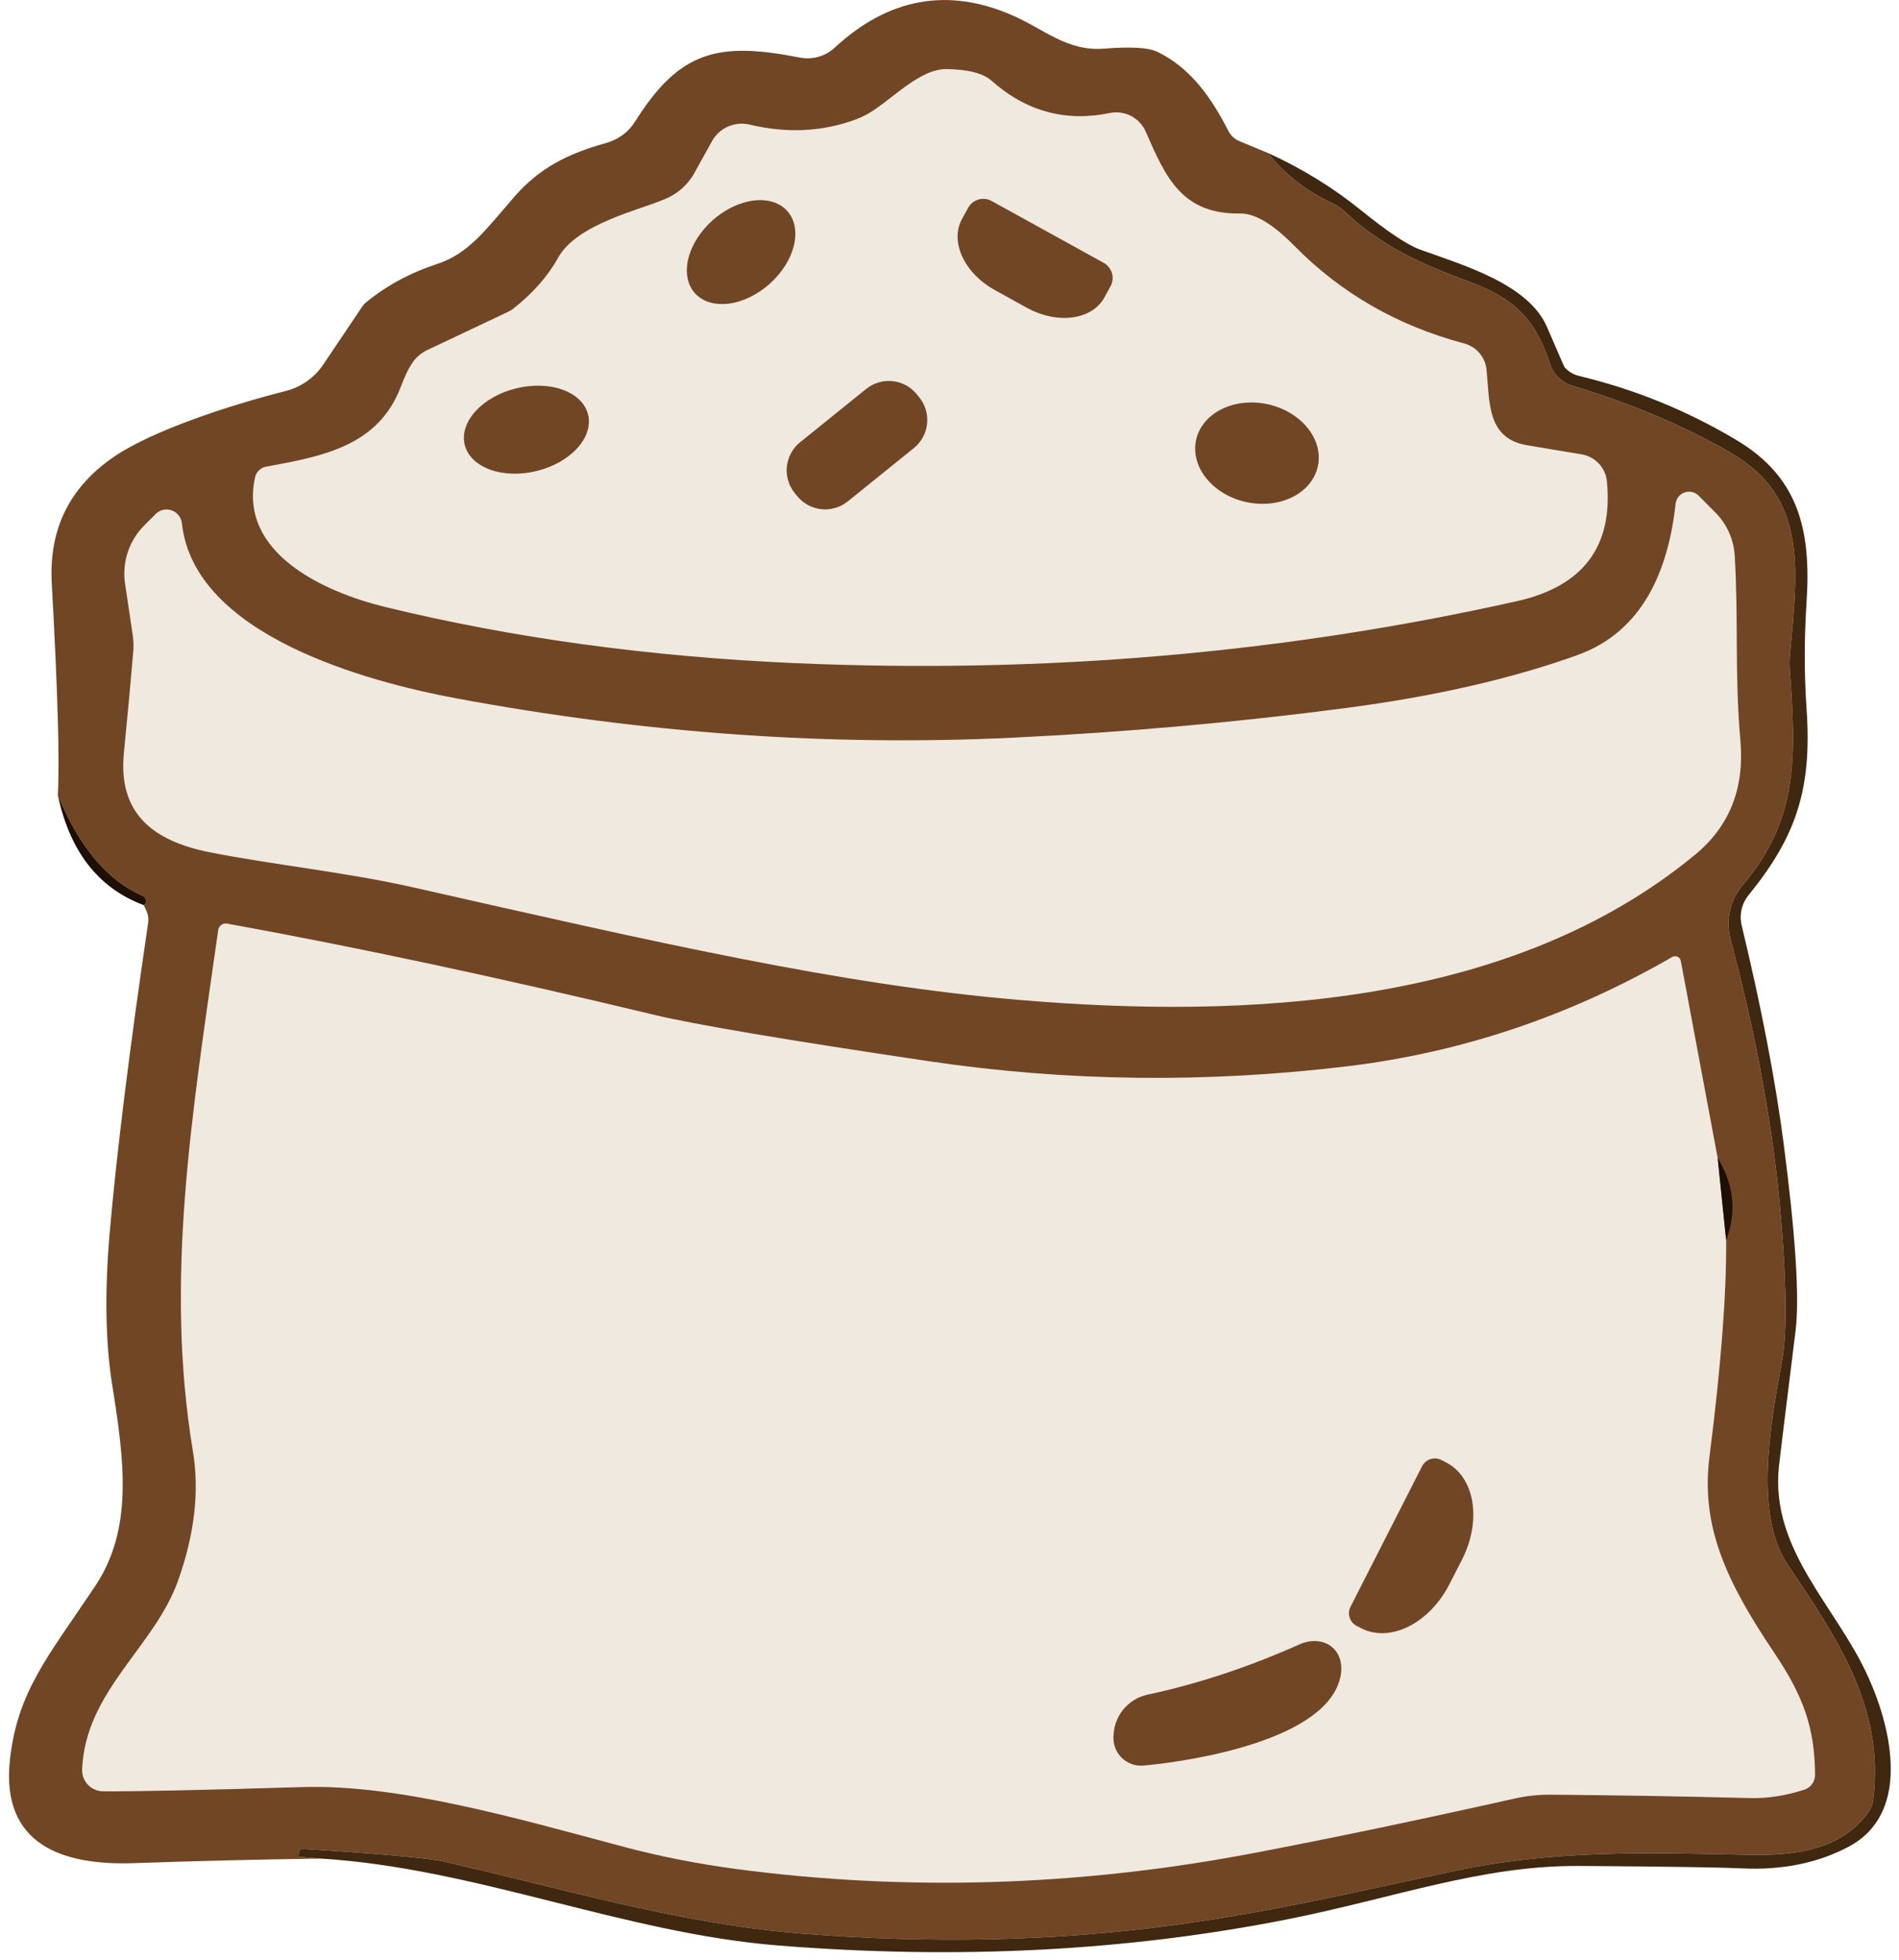
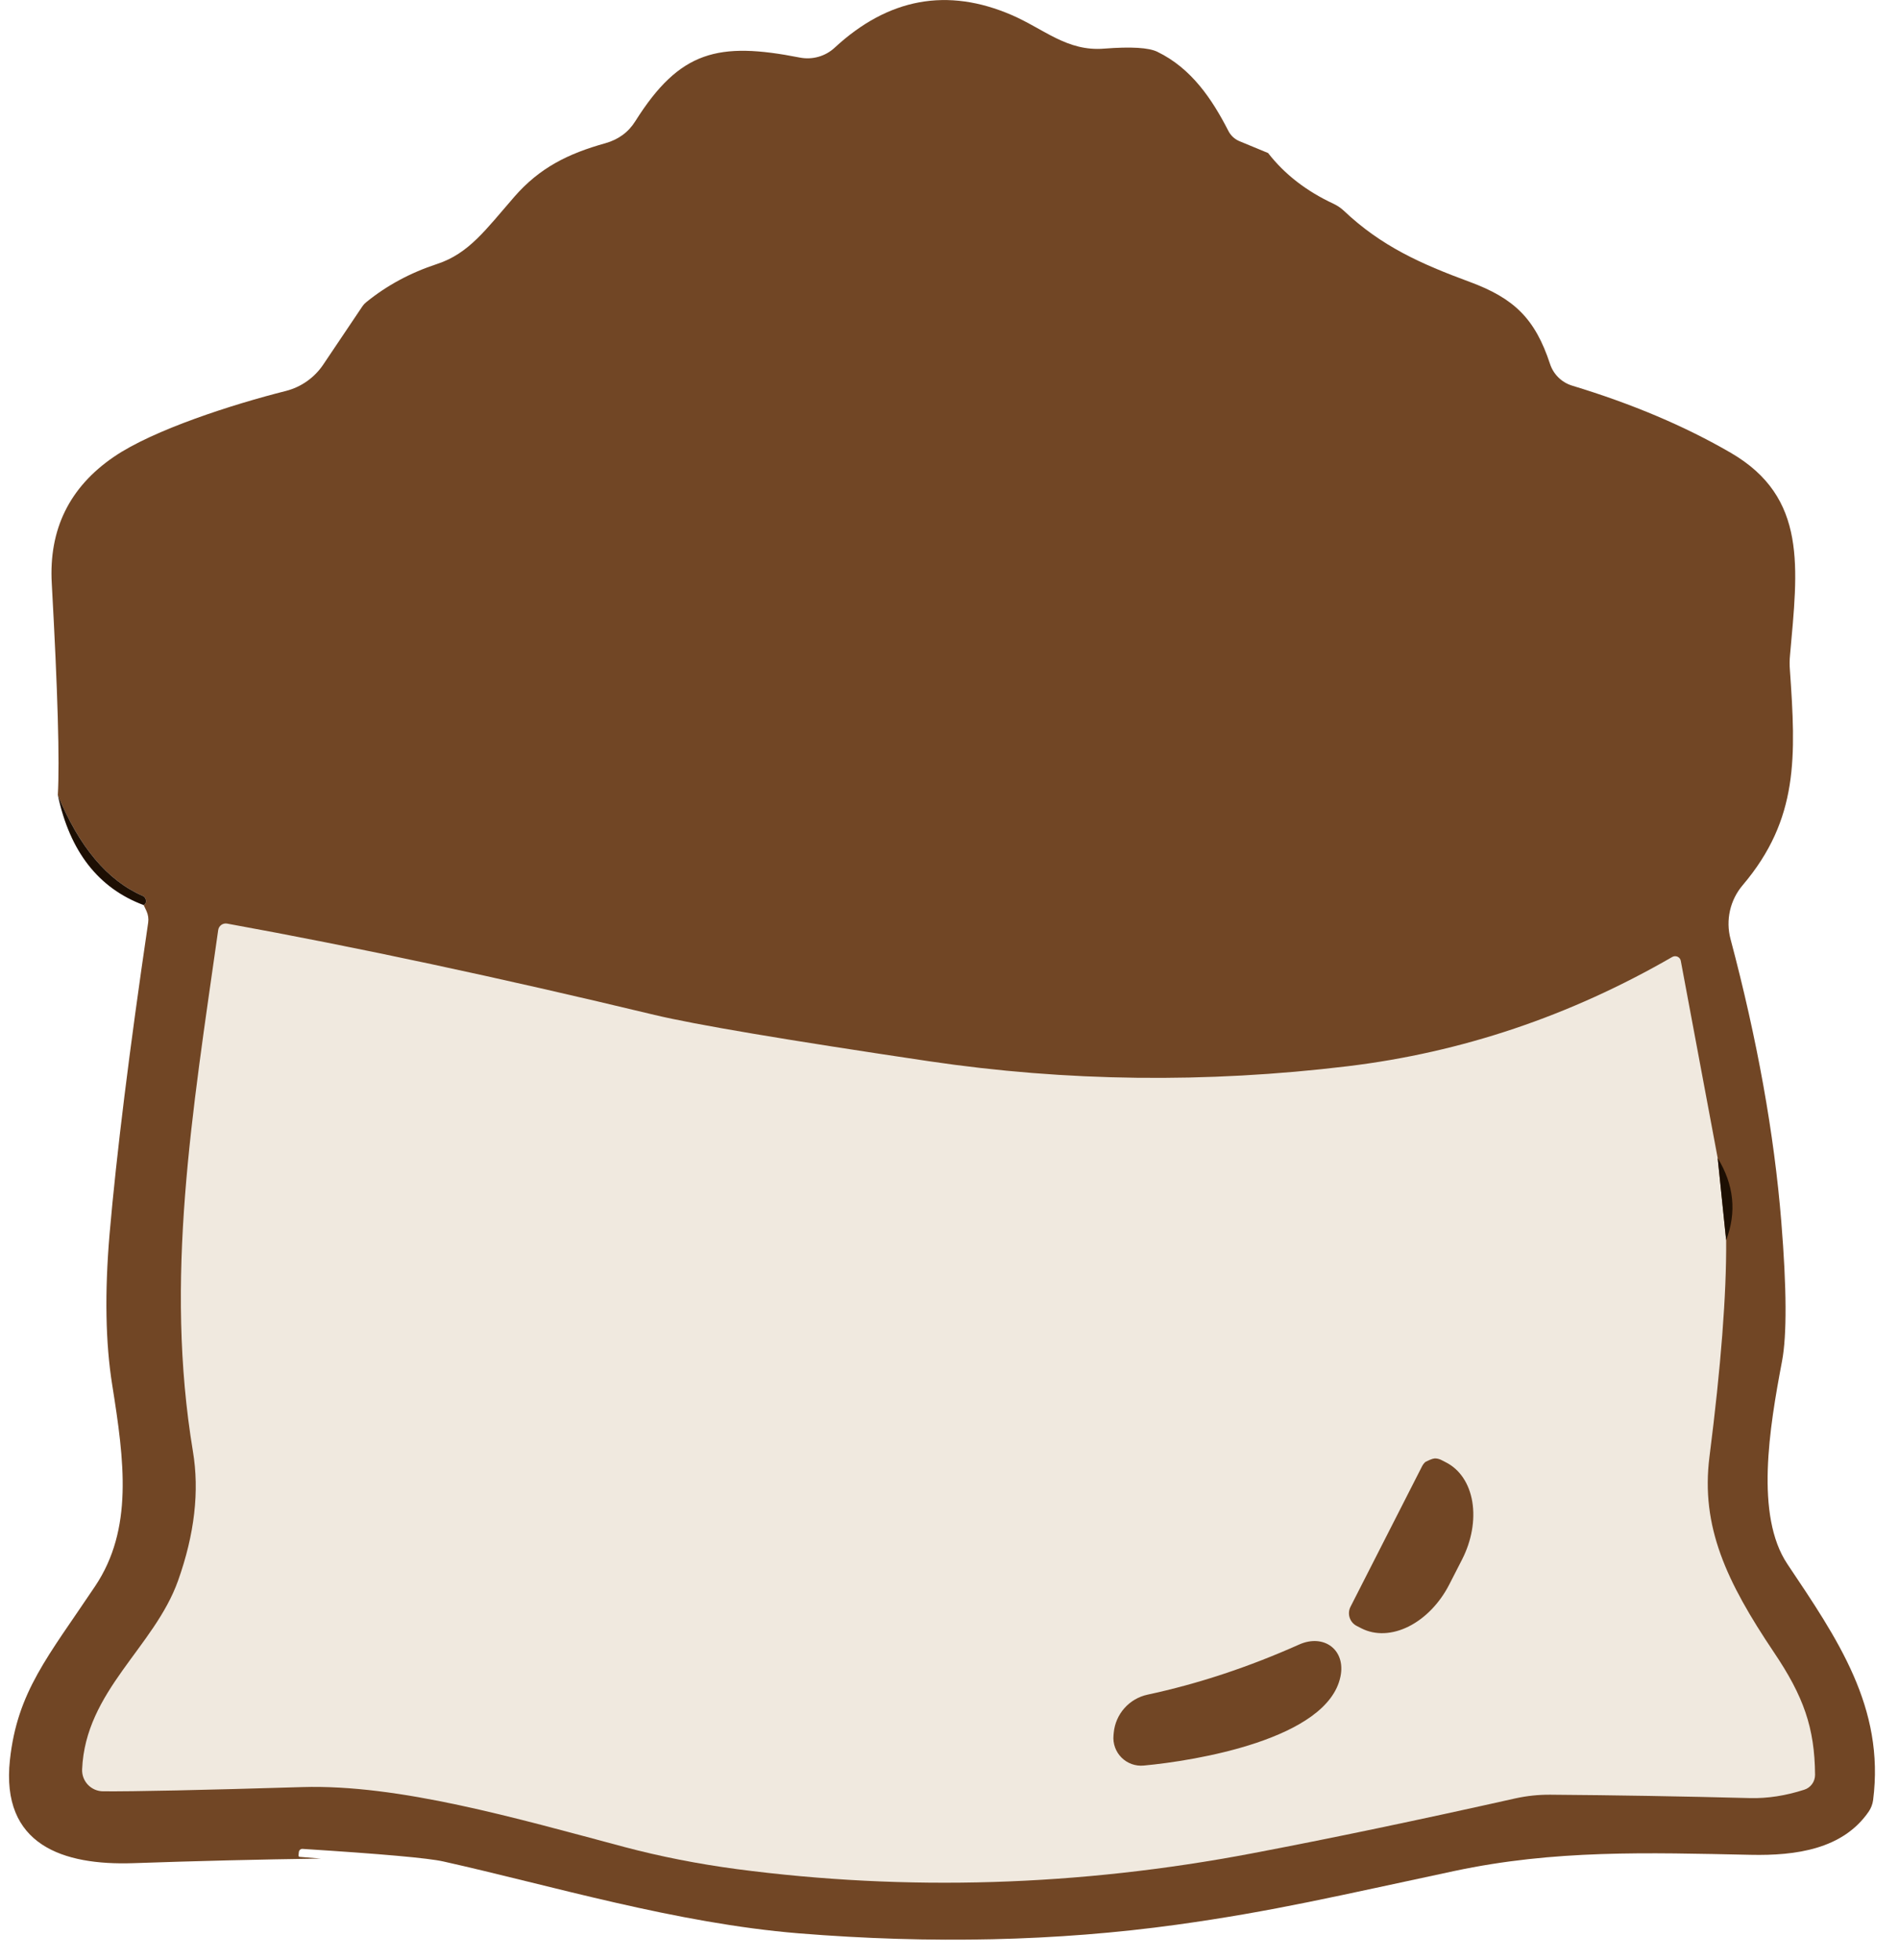
<svg xmlns="http://www.w3.org/2000/svg" width="157" height="162" viewBox="0 0 157 162" fill="none">
  <path d="M104.84 12.65C106.2 14.403 108.007 15.803 110.26 16.85C110.565 16.996 110.845 17.184 111.09 17.41C114.2 20.36 117.49 21.82 121.5 23.3C125.19 24.66 126.92 26.35 128.15 30.09C128.289 30.513 128.528 30.896 128.847 31.208C129.165 31.52 129.554 31.75 129.98 31.88C134.933 33.38 139.303 35.23 143.09 37.43C149.46 41.13 148.63 46.94 147.99 54.16C147.95 54.566 147.947 54.974 147.98 55.38C148.48 62.53 148.72 67.7 144.08 73.17C143.565 73.775 143.204 74.496 143.028 75.271C142.852 76.046 142.866 76.852 143.07 77.62C145.283 85.94 146.683 93.733 147.27 101C147.717 106.52 147.737 110.36 147.33 112.52C146.28 118.05 145.09 125.28 147.77 129.29C151.9 135.46 155.84 141.14 154.86 148.81C154.814 149.145 154.691 149.467 154.5 149.75C152.36 152.87 148.47 153.41 144.74 153.33C136.16 153.15 128.53 152.9 120.22 154.67C110.64 156.71 105.28 158 97.26 159.11C87.4 160.47 76.993 160.707 66.04 159.82C55.88 158.99 45.57 155.87 36.66 153.88C35.427 153.6 31.547 153.253 25.02 152.84C24.946 152.834 24.873 152.857 24.815 152.903C24.758 152.95 24.72 153.017 24.71 153.09L24.68 153.37C24.677 153.385 24.677 153.401 24.681 153.416C24.685 153.431 24.692 153.445 24.701 153.457C24.71 153.47 24.722 153.48 24.736 153.487C24.75 153.494 24.765 153.499 24.78 153.5L26.53 153.64C21.363 153.713 16.187 153.84 11 154.02C5.24 154.21 0.06 152.54 0.82 145.49C1.43 139.84 3.96 136.96 7.86 131.13C11.03 126.4 10.28 120.78 9.28 114.5C8.72 111.02 8.647 106.853 9.06 102C9.633 95.387 10.697 86.81 12.25 76.27C12.296 75.944 12.247 75.611 12.11 75.31L11.88 74.82C12.093 74.68 12.133 74.487 12 74.24C11.955 74.156 11.884 74.092 11.8 74.06C8.887 72.793 6.547 70.013 4.78 65.72C4.94 62.947 4.773 57.117 4.28 48.23C4.027 43.763 5.74 40.273 9.42 37.76C12.68 35.53 19.26 33.42 23.63 32.32C24.898 31.998 26.003 31.218 26.73 30.13L29.97 25.31C30.056 25.184 30.161 25.073 30.28 24.98C31.973 23.6 33.927 22.547 36.14 21.82C38.77 20.96 40.17 18.97 42.52 16.27C44.62 13.86 46.97 12.7 50.05 11.84C51.137 11.533 51.963 10.923 52.53 10.01C56.2 4.19 59.38 3.43 66.13 4.76C66.641 4.859 67.169 4.837 67.669 4.694C68.17 4.552 68.629 4.293 69.01 3.94C73.443 -0.16 78.327 -1.057 83.66 1.25C86.33 2.41 88.23 4.27 91.29 4.02C93.503 3.847 94.967 3.933 95.68 4.28C98.51 5.65 100.21 8.2 101.55 10.81C101.744 11.197 102.07 11.503 102.47 11.67L104.84 12.65Z" fill="#714625" />
-   <path d="M21.09 39.45C21.138 39.233 21.248 39.035 21.408 38.881C21.568 38.726 21.771 38.621 21.99 38.58C26.68 37.72 31.26 36.88 33.13 31.99C33.464 31.11 33.764 30.477 34.03 30.09C34.337 29.594 34.778 29.198 35.3 28.95L42 25.78C42.153 25.707 42.297 25.62 42.43 25.52C44.063 24.233 45.303 22.823 46.15 21.29C47.71 18.5 52.94 17.34 54.86 16.5C55.932 16.099 56.828 15.331 57.39 14.33L58.87 11.66C59.167 11.127 59.63 10.706 60.19 10.46C60.75 10.215 61.375 10.159 61.97 10.3C65.077 11.04 68.017 10.893 70.79 9.86C71.123 9.733 71.444 9.583 71.75 9.41C73.67 8.31 76.01 5.67 78.27 5.71C80.057 5.743 81.287 6.06 81.96 6.66C84.827 9.207 88.094 10.1 91.76 9.34C92.354 9.219 92.972 9.306 93.51 9.586C94.049 9.866 94.476 10.323 94.72 10.88C96.38 14.68 97.72 17.73 102.56 17.65C104.04 17.63 105.74 19.02 107.03 20.34C110.877 24.247 115.55 26.93 121.05 28.39C121.544 28.522 121.985 28.801 122.316 29.191C122.647 29.58 122.85 30.061 122.9 30.57C123.17 33.19 122.9 36.22 126.21 36.8C126.697 36.88 128.214 37.133 130.76 37.56C131.306 37.651 131.806 37.919 132.184 38.322C132.562 38.726 132.796 39.241 132.85 39.79C133.377 45.17 130.89 48.473 125.39 49.7C106.164 54.007 86.284 55.713 65.75 54.82C53.644 54.287 42.334 52.737 31.82 50.17C26.63 48.9 19.72 45.65 21.09 39.45Z" fill="#F0E9DF" />
-   <path d="M104.84 12.65C107.66 13.943 110.203 15.507 112.47 17.34C114.71 19.153 116.353 20.25 117.4 20.63C120.96 21.92 126.38 23.47 127.91 27.06C128.843 29.227 129.327 30.33 129.36 30.37C129.666 30.715 130.071 30.959 130.52 31.07C135.147 32.177 139.5 33.95 143.58 36.39C148.59 39.39 149.76 43.63 149.36 49.73C149.16 52.77 149.16 55.737 149.36 58.63C149.82 65.28 148.47 69.19 144.56 74C144.28 74.345 144.083 74.749 143.985 75.18C143.886 75.612 143.888 76.06 143.99 76.49C145.617 83.243 146.773 89.25 147.46 94.51C148.453 102.143 148.783 107.307 148.45 110C147.59 116.92 147.13 120.667 147.07 121.24C146.36 128.19 151.83 132.77 154.48 138.68C156.47 143.1 157.93 149.93 152.87 152.64C150.317 154.007 147.36 154.61 144 154.45C142.16 154.363 137.673 154.297 130.54 154.25C122.45 154.2 115.24 156.91 106.49 158.65C93.237 161.283 79.21 162.01 64.41 160.83C51.61 159.82 39.33 154.42 26.53 153.64L24.78 153.5C24.765 153.499 24.75 153.494 24.736 153.487C24.722 153.48 24.71 153.47 24.701 153.457C24.692 153.445 24.685 153.431 24.681 153.416C24.678 153.401 24.677 153.385 24.68 153.37L24.71 153.09C24.72 153.017 24.758 152.95 24.815 152.903C24.873 152.857 24.946 152.834 25.02 152.84C31.547 153.253 35.427 153.6 36.66 153.88C45.57 155.87 55.88 158.99 66.04 159.82C76.993 160.707 87.4 160.47 97.26 159.11C105.28 158 110.64 156.71 120.22 154.67C128.53 152.9 136.16 153.15 144.74 153.33C148.47 153.41 152.36 152.87 154.5 149.75C154.691 149.467 154.814 149.145 154.86 148.81C155.84 141.14 151.9 135.46 147.77 129.29C145.09 125.28 146.28 118.05 147.33 112.52C147.737 110.36 147.717 106.52 147.27 101C146.683 93.733 145.283 85.94 143.07 77.62C142.867 76.852 142.852 76.046 143.028 75.271C143.204 74.496 143.565 73.775 144.08 73.17C148.72 67.7 148.48 62.53 147.98 55.38C147.947 54.974 147.95 54.566 147.99 54.16C148.63 46.94 149.46 41.13 143.09 37.43C139.303 35.23 134.933 33.38 129.98 31.88C129.554 31.75 129.165 31.52 128.847 31.208C128.528 30.897 128.289 30.513 128.15 30.09C126.92 26.35 125.19 24.66 121.5 23.3C117.49 21.82 114.2 20.36 111.09 17.41C110.845 17.184 110.565 16.996 110.26 16.85C108.007 15.803 106.2 14.403 104.84 12.65Z" fill="#40270F" />
  <path d="M65.097 17.454C65.718 18.155 65.909 19.184 65.63 20.315C65.351 21.446 64.624 22.586 63.609 23.484C62.594 24.382 61.374 24.965 60.218 25.104C59.061 25.243 58.063 24.927 57.443 24.226C56.822 23.525 56.631 22.496 56.91 21.365C57.189 20.234 57.916 19.094 58.931 18.196C59.946 17.298 61.166 16.716 62.322 16.576C63.479 16.437 64.477 16.753 65.097 17.454Z" fill="#714625" />
  <path d="M91.25 21.73C91.581 21.913 91.826 22.221 91.931 22.584C92.036 22.948 91.993 23.338 91.81 23.67L91.3 24.6C91.057 25.041 90.699 25.413 90.245 25.694C89.791 25.975 89.251 26.16 88.656 26.238C88.06 26.316 87.421 26.285 86.775 26.149C86.129 26.012 85.488 25.771 84.89 25.44L82.23 23.97C81.025 23.304 80.063 22.312 79.557 21.214C79.051 20.115 79.041 18.999 79.53 18.11L80.04 17.18C80.131 17.015 80.254 16.869 80.401 16.751C80.548 16.634 80.717 16.546 80.899 16.494C81.08 16.442 81.27 16.427 81.457 16.448C81.644 16.47 81.825 16.528 81.99 16.62L91.25 21.73Z" fill="#714625" />
  <path d="M76.001 32.849C76.247 33.154 76.431 33.504 76.541 33.879C76.652 34.255 76.687 34.648 76.645 35.037C76.604 35.426 76.486 35.803 76.299 36.147C76.111 36.49 75.858 36.794 75.554 37.04L70.09 41.448C69.786 41.694 69.436 41.877 69.061 41.987C68.685 42.098 68.291 42.133 67.902 42.092C67.513 42.05 67.136 41.932 66.793 41.745C66.449 41.558 66.146 41.305 65.9 41L65.699 40.751C65.453 40.447 65.27 40.097 65.159 39.721C65.049 39.346 65.013 38.952 65.055 38.563C65.097 38.174 65.214 37.797 65.402 37.453C65.589 37.11 65.842 36.806 66.147 36.561L71.61 32.152C71.915 31.907 72.264 31.723 72.64 31.613C73.015 31.502 73.409 31.467 73.798 31.508C74.187 31.55 74.564 31.668 74.908 31.855C75.251 32.042 75.555 32.296 75.8 32.6L76.001 32.849Z" fill="#714625" />
  <path d="M48.62 34.277C48.73 34.726 48.706 35.203 48.551 35.68C48.396 36.157 48.112 36.626 47.716 37.059C47.32 37.492 46.819 37.881 46.242 38.204C45.665 38.526 45.023 38.777 44.354 38.94C43.684 39.103 42.999 39.176 42.338 39.155C41.677 39.134 41.054 39.02 40.503 38.818C39.952 38.615 39.484 38.33 39.127 37.977C38.769 37.625 38.529 37.212 38.419 36.763C38.31 36.314 38.333 35.837 38.489 35.36C38.644 34.883 38.927 34.414 39.324 33.981C39.72 33.548 40.221 33.159 40.798 32.836C41.375 32.514 42.016 32.263 42.686 32.1C43.356 31.937 44.041 31.864 44.702 31.885C45.362 31.906 45.986 32.02 46.537 32.223C47.088 32.425 47.556 32.71 47.913 33.062C48.271 33.415 48.511 33.828 48.62 34.277Z" fill="#714625" />
-   <path d="M108.955 38.539C108.842 39.071 108.598 39.569 108.24 40.006C107.882 40.443 107.415 40.81 106.867 41.086C106.319 41.361 105.7 41.541 105.045 41.613C104.391 41.685 103.713 41.65 103.052 41.508C101.717 41.222 100.527 40.521 99.746 39.559C98.964 38.597 98.654 37.454 98.884 36.38C98.998 35.849 99.241 35.35 99.6 34.913C99.958 34.477 100.425 34.11 100.973 33.834C101.521 33.559 102.14 33.38 102.795 33.307C103.449 33.234 104.126 33.27 104.788 33.412C106.123 33.698 107.313 34.399 108.094 35.361C108.876 36.322 109.186 37.466 108.955 38.539Z" fill="#714625" />
-   <path d="M138.53 41.64C138.554 41.431 138.636 41.233 138.767 41.069C138.898 40.905 139.072 40.78 139.27 40.711C139.469 40.641 139.682 40.628 139.887 40.674C140.093 40.72 140.281 40.822 140.43 40.97L141.81 42.36C142.763 43.313 143.336 44.586 143.42 45.94C143.74 51.36 143.4 55.69 143.89 61.25C144.23 65.17 142.987 68.3 140.16 70.64C124.95 83.2 103.04 84.25 84.28 82.66C69.46 81.41 54.26 77.9 34.18 73.36C28.69 72.11 22.42 71.47 17.32 70.45C12.64 69.51 9.76 67.25 10.24 62.27C10.56 59.017 10.817 56.24 11.01 53.94C11.056 53.449 11.043 52.958 10.97 52.48L10.34 48.25C10.21 47.378 10.286 46.488 10.562 45.651C10.838 44.814 11.307 44.053 11.93 43.43L12.87 42.49C13.039 42.319 13.253 42.2 13.487 42.146C13.721 42.093 13.966 42.107 14.193 42.188C14.42 42.269 14.62 42.412 14.77 42.602C14.92 42.791 15.014 43.02 15.04 43.26C16.03 52.51 30.32 56.35 37.73 57.73C53.25 60.623 68.59 61.707 83.75 60.98C93.097 60.527 102.267 59.71 111.26 58.53C118.587 57.57 124.973 56.11 130.42 54.15C135.82 52.21 137.93 47.15 138.53 41.64Z" fill="#F0E9DF" />
  <path d="M11.88 74.82C8.14 73.427 5.773 70.393 4.78 65.72C6.546 70.013 8.886 72.793 11.8 74.06C11.884 74.092 11.955 74.156 12 74.24C12.133 74.487 12.093 74.68 11.88 74.82Z" fill="#1D0F03" />
  <path d="M142.01 95.73L142.71 102.52C142.743 106.98 142.283 112.95 141.33 120.43C140.6 126.2 142.74 130.75 146.64 136.56C149.11 140.22 150.03 142.82 150.06 146.72C150.06 146.995 149.973 147.263 149.811 147.484C149.649 147.706 149.421 147.869 149.16 147.95C147.627 148.443 146.14 148.673 144.7 148.64C139.053 148.493 133.543 148.4 128.17 148.36C127.206 148.353 126.244 148.454 125.3 148.66C117.233 150.467 109.97 151.983 103.51 153.21C89.177 155.93 74.977 156.363 60.91 154.51C57.71 154.083 54.623 153.477 51.65 152.69C42.6 150.28 32.98 147.49 24.99 147.73C16.577 147.983 11.087 148.1 8.52 148.08C8.285 148.077 8.053 148.028 7.837 147.934C7.622 147.841 7.428 147.705 7.266 147.535C7.105 147.365 6.98 147.165 6.898 146.946C6.816 146.727 6.779 146.493 6.79 146.26C7.06 139.78 12.76 136.17 14.72 130.67C16.087 126.83 16.497 123.267 15.95 119.98C13.59 105.75 15.88 92.11 18.04 76.88C18.052 76.796 18.081 76.715 18.125 76.642C18.169 76.57 18.228 76.507 18.297 76.457C18.366 76.407 18.444 76.372 18.527 76.354C18.61 76.336 18.696 76.334 18.78 76.35C29.493 78.297 41.273 80.813 54.12 83.9C57.46 84.7 65.007 85.973 76.76 87.72C88.16 89.413 99.713 89.553 111.42 88.14C120.853 87 129.797 83.99 138.25 79.11C138.317 79.071 138.392 79.049 138.469 79.045C138.546 79.041 138.623 79.055 138.692 79.087C138.762 79.118 138.823 79.166 138.869 79.225C138.916 79.285 138.947 79.355 138.96 79.43L142.01 95.73Z" fill="#F0E9DF" />
  <path d="M142.71 102.52L142.01 95.73C143.356 97.937 143.59 100.2 142.71 102.52Z" fill="#1D0F03" />
-   <path d="M117.57 121.21C117.64 121.071 117.736 120.948 117.854 120.846C117.972 120.745 118.109 120.668 118.257 120.619C118.404 120.571 118.56 120.553 118.715 120.565C118.87 120.577 119.021 120.619 119.16 120.69L119.55 120.89C120.115 121.177 120.598 121.612 120.97 122.17C121.343 122.728 121.598 123.399 121.722 124.144C121.845 124.889 121.835 125.693 121.69 126.511C121.546 127.329 121.27 128.144 120.88 128.91L119.82 130.98C119.031 132.523 117.824 133.772 116.463 134.453C115.101 135.134 113.698 135.19 112.56 134.61L112.17 134.41C111.892 134.269 111.681 134.023 111.584 133.727C111.487 133.431 111.51 133.109 111.65 132.83L117.57 121.21Z" fill="#714625" />
+   <path d="M117.57 121.21C117.64 121.071 117.736 120.948 117.854 120.846C118.404 120.571 118.56 120.553 118.715 120.565C118.87 120.577 119.021 120.619 119.16 120.69L119.55 120.89C120.115 121.177 120.598 121.612 120.97 122.17C121.343 122.728 121.598 123.399 121.722 124.144C121.845 124.889 121.835 125.693 121.69 126.511C121.546 127.329 121.27 128.144 120.88 128.91L119.82 130.98C119.031 132.523 117.824 133.772 116.463 134.453C115.101 135.134 113.698 135.19 112.56 134.61L112.17 134.41C111.892 134.269 111.681 134.023 111.584 133.727C111.487 133.431 111.51 133.109 111.65 132.83L117.57 121.21Z" fill="#714625" />
  <path d="M92.06 143.45L92.08 143.23C92.152 142.478 92.461 141.769 92.963 141.205C93.464 140.64 94.132 140.25 94.87 140.09C99.043 139.197 103.227 137.813 107.42 135.94C109.45 135.04 111.29 136.38 110.82 138.61C109.74 143.78 98.8 145.56 94.56 145.95C94.224 145.983 93.884 145.94 93.566 145.826C93.248 145.712 92.959 145.529 92.72 145.29C92.481 145.051 92.298 144.762 92.184 144.444C92.07 144.126 92.027 143.786 92.06 143.45Z" fill="#714625" />
</svg>